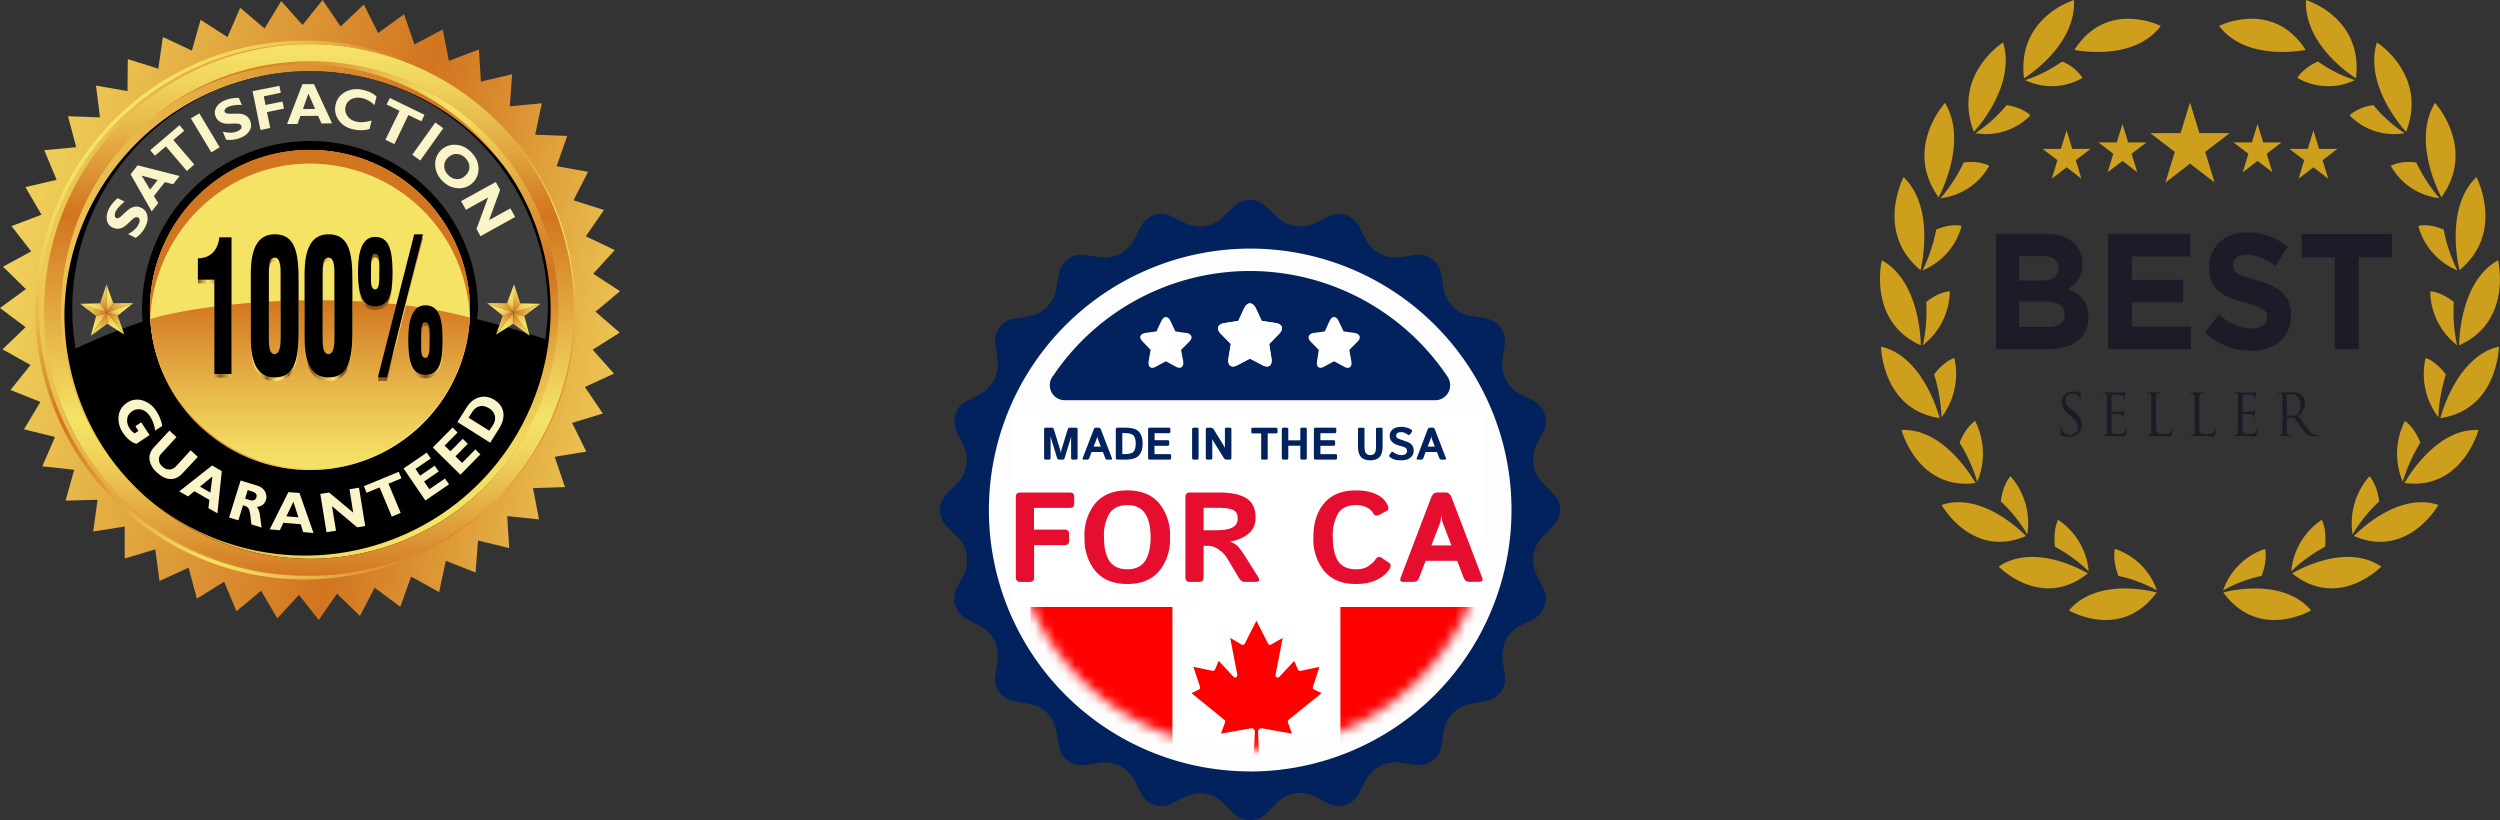
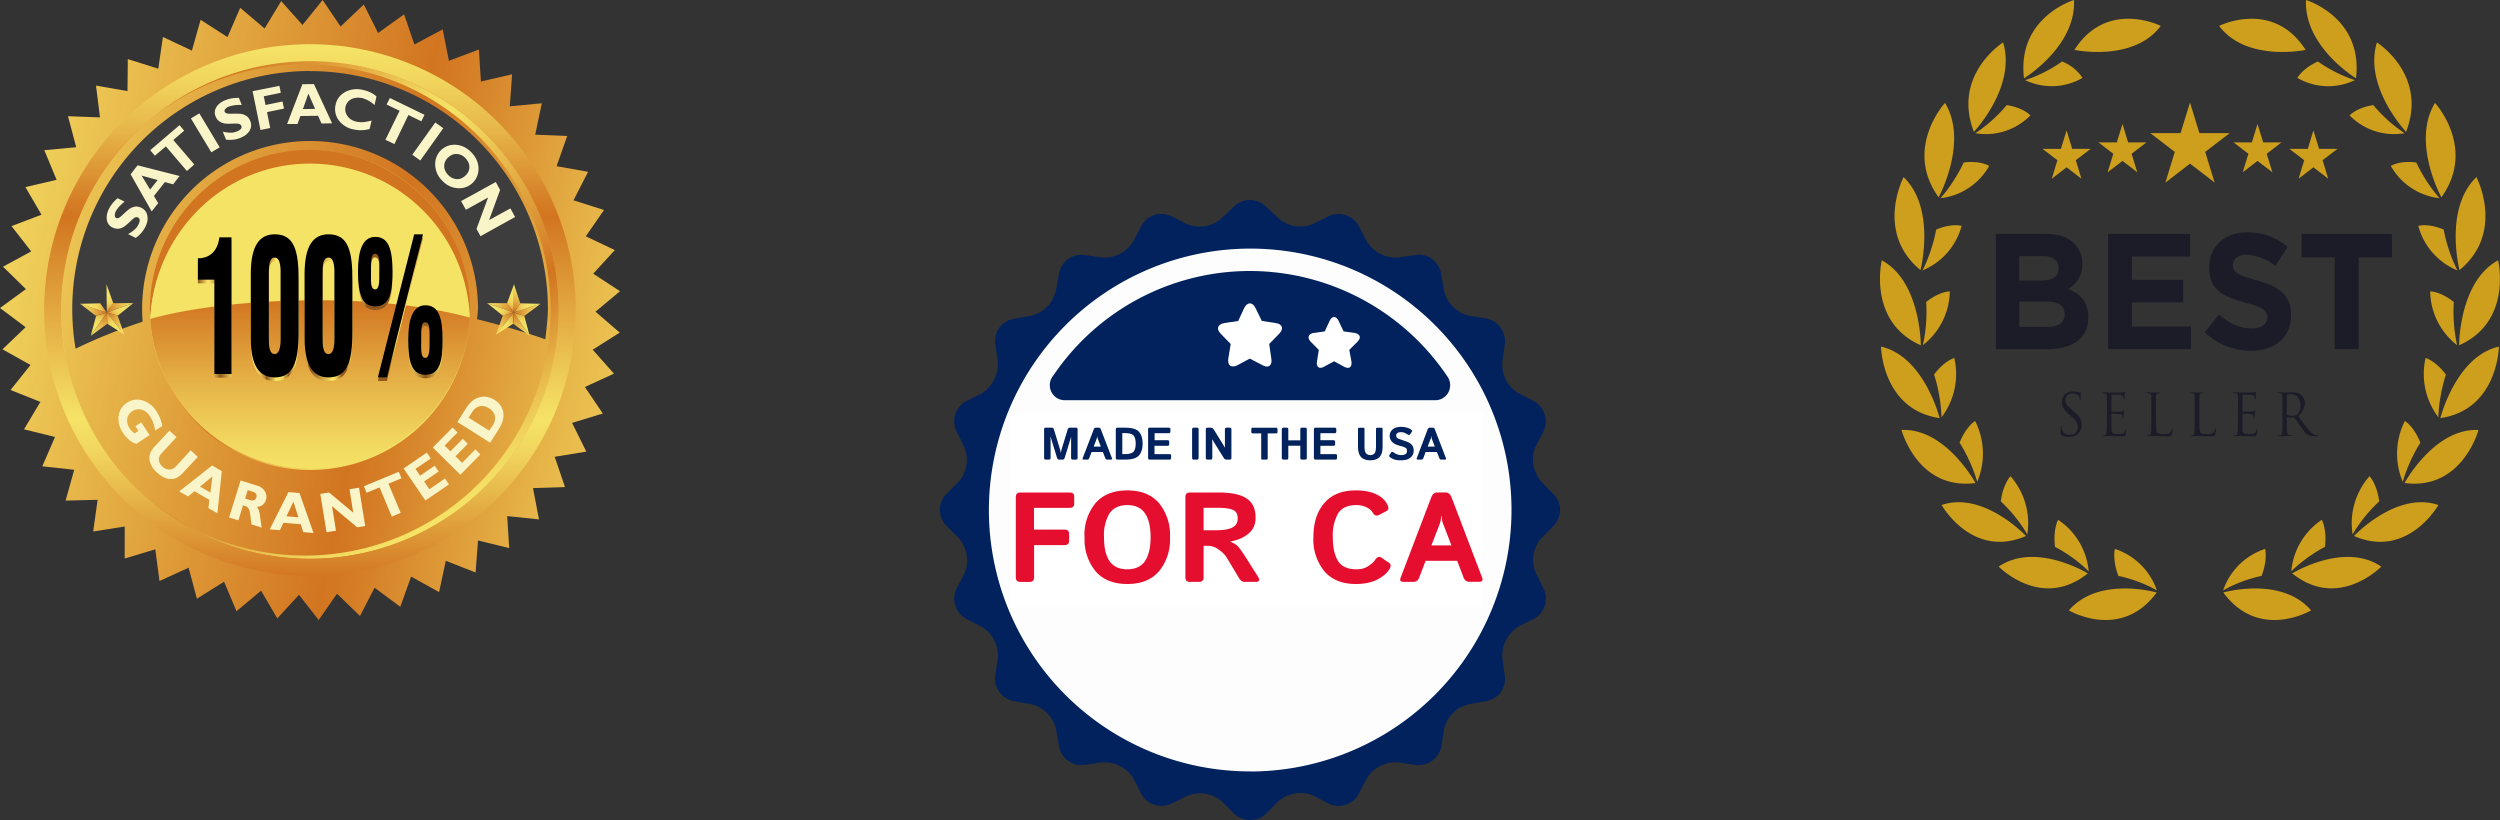
<svg xmlns="http://www.w3.org/2000/svg" width="250" height="82" viewBox="0 0 250 82" fill="none">
  <rect x="0" y="0" width="250" height="82" fill="#333333" stroke="none" />
  <g clip-path="url(#a)">
    <path d="M124.68 77.48a26.8 26.8 0 1 0 0-53.6 26.8 26.8 0 0 0 0 53.6Z" fill="#FDFDFD" />
    <mask id="b" style="mask-type:alpha" maskUnits="userSpaceOnUse" x="101" y="27" width="48" height="48">
-       <path d="M125 74.9a23.9 23.9 0 1 0 0-47.8 23.9 23.9 0 0 0 0 47.8Z" fill="#FDFDFD" />
-     </mask>
+       </mask>
    <g clip-path="url(#c)" mask="url(#b)">
      <path d="M102.4 60.69H148.88v20.66h-46.5V60.7Z" fill="red" />
      <path d="M117.25 58.75h16.79v20.67h-16.8V58.75Zm8.7 17.45-.15-3.03c0-.05 0-.1.03-.14a.34.34 0 0 1 .36-.2l3 .53-.4-1.12a.22.22 0 0 1 0-.14.22.22 0 0 1 .07-.12l3.3-2.67-.75-.35a.23.23 0 0 1-.12-.27l.65-2-1.9.4a.23.23 0 0 1-.25-.14l-.37-.86-1.48 1.59a.23.23 0 0 1-.37-.06.23.23 0 0 1-.02-.14l.72-3.69-1.15.66a.23.23 0 0 1-.18.03.23.23 0 0 1-.14-.12l-1.16-2.29-1.16 2.29a.23.23 0 0 1-.32.1l-1.14-.67.71 3.69a.23.23 0 0 1-.26.27.22.22 0 0 1-.12-.07l-1.48-1.6-.37.87a.23.23 0 0 1-.26.13l-1.9-.4.66 2a.23.23 0 0 1-.12.28l-.74.35 3.29 2.67a.23.23 0 0 1 .07.26l-.4 1.12 3-.53a.33.33 0 0 1 .39.34l-.16 3.03h.63Z" fill="#fff" />
    </g>
    <path d="M155.33 52.59c.9-.9.9-2.33 0-3.19l-1.16-1.2a3.37 3.37 0 0 1-.6-3.57l.78-1.49c.53-1.1.09-2.47-.98-3.04l-1.5-.77a3.37 3.37 0 0 1-1.63-3.25l.24-1.64a2.32 2.32 0 0 0-1.88-2.6l-1.64-.26a3.32 3.32 0 0 1-2.56-2.56l-.3-1.64a2.23 2.23 0 0 0-2.56-1.88l-1.63.24a3.38 3.38 0 0 1-3.25-1.64l-.78-1.49a2.3 2.3 0 0 0-3.03-.98l-1.5.74a3.3 3.3 0 0 1-3.56-.6l-1.2-1.13a2.3 2.3 0 0 0-3.18 0l-1.2 1.14a3.3 3.3 0 0 1-3.57.6l-1.48-.75a2.29 2.29 0 0 0-3.04.98l-.78 1.5a3.36 3.36 0 0 1-3.24 1.63l-1.64-.24a2.27 2.27 0 0 0-2.56 1.88l-.3 1.64a3.28 3.28 0 0 1-2.56 2.56l-1.64.3a2.25 2.25 0 0 0-1.87 2.56l.24 1.64a3.46 3.46 0 0 1-1.64 3.28l-1.5.74a2.3 2.3 0 0 0-.97 3.04l.74 1.5a3.3 3.3 0 0 1-.57 3.57l-1.19 1.19a2.3 2.3 0 0 0 0 3.19l1.2 1.2c.86.88 1.13 2.46.59 3.57l-.77 1.49a2.3 2.3 0 0 0 .98 3.04l1.49.77a3.34 3.34 0 0 1 1.64 3.25l-.24 1.64a2.27 2.27 0 0 0 1.87 2.56l1.64.3a3.28 3.28 0 0 1 2.56 2.56l.3 1.64a2.27 2.27 0 0 0 2.56 1.88l1.64-.24a3.4 3.4 0 0 1 3.27 1.64l.75 1.49a2.3 2.3 0 0 0 3.03.98l1.5-.74a3.3 3.3 0 0 1 3.57.56l1.19 1.2c.9.83 2.32.83 3.19 0l1.19-1.2a3.3 3.3 0 0 1 3.57-.6l1.49.78c1.1.54 2.47.1 3.03-.98l.78-1.5a3.33 3.33 0 0 1 3.25-1.63l1.63.24c1.2.18 2.39-.66 2.6-1.88l.26-1.64a3.28 3.28 0 0 1 2.56-2.56l1.64-.3a2.25 2.25 0 0 0 1.88-2.56l-.24-1.64a3.46 3.46 0 0 1 1.64-3.28l1.49-.74a2.3 2.3 0 0 0 .98-3.04l-.75-1.5a3.3 3.3 0 0 1 .57-3.57l1.19-1.2h-.03Zm-30.31 24.55A26.12 26.12 0 0 1 98.89 51a26.16 26.16 0 0 1 26.13-26.14 26.12 26.12 0 0 1 26.13 26.14 26.16 26.16 0 0 1-26.13 26.15Z" fill="#01225D" />
    <path d="M106.52 40.02h37.11a1.5 1.5 0 0 0 1.38-1.64 1.51 1.51 0 0 0-.27-.73 23.83 23.83 0 0 0-19.66-10.55 23.72 23.72 0 0 0-19.73 10.43 1.51 1.51 0 0 0 .34 2.27c.25.15.54.23.83.22Z" fill="#01225D" />
    <path fill="#fff" d="M101.1 41.31h47.15v19.38H101.1z" />
    <path d="M102.02 58.19c-.29 0-.44-.16-.44-.47v-8c0-.31.15-.47.44-.47h4.93c.31 0 .47.13.47.4v.74c0 .27-.16.4-.47.4h-3.55v2.17h3.04c.31 0 .47.14.47.41v.73c0 .28-.16.41-.47.41h-3.03v3.21c0 .31-.15.47-.44.47h-.95Zm6.43-4.47a5 5 0 0 1 1.11-3.42c.74-.84 1.8-1.26 3.17-1.26 1.37 0 2.43.42 3.16 1.26a5 5 0 0 1 1.11 3.42 5 5 0 0 1-1.1 3.41c-.74.85-1.8 1.27-3.17 1.27-1.37 0-2.43-.42-3.17-1.27a5 5 0 0 1-1.1-3.41Zm1.95 0c0 1.04.18 1.83.55 2.39.38.54.97.82 1.78.82.8 0 1.4-.28 1.77-.82.37-.56.56-1.35.56-2.4 0-1.03-.19-1.82-.56-2.37-.37-.55-.96-.83-1.77-.83s-1.4.28-1.78.83a4.25 4.25 0 0 0-.55 2.38Zm8.57 4.47c-.29 0-.43-.16-.43-.47v-8c0-.31.14-.47.43-.47h2.89c1.28 0 2.22.2 2.81.6.6.4.89 1.04.89 1.93 0 .66-.24 1.2-.72 1.59-.48.4-1.09.66-1.82.78v.02c.4.15.7.35.9.62.2.27.37.5.5.7l1.37 2.16c.23.36.15.54-.23.54h-1.09c-.23 0-.41-.13-.56-.37l-1.26-2.1a2.81 2.81 0 0 0-.75-.74 1.8 1.8 0 0 0-1.08-.4h-.46v3.14c0 .31-.15.47-.44.47h-.95Zm1.39-5.16h1.11c.84 0 1.42-.09 1.77-.28.36-.19.53-.49.53-.9 0-.45-.17-.74-.5-.87-.34-.14-.84-.2-1.5-.2h-1.41v2.25Zm10.98.69c0-1.43.36-2.57 1.1-3.42.72-.84 1.77-1.26 3.14-1.26.79 0 1.46.12 2 .37.55.24.94.6 1.16 1.06.15.3.13.52-.07.62l-.75.4c-.26.14-.48.07-.65-.23-.1-.2-.3-.37-.6-.52-.3-.15-.63-.23-1.03-.23-.87 0-1.48.28-1.83.83a4.46 4.46 0 0 0-.53 2.38c0 1.04.18 1.83.53 2.39.35.54.96.82 1.83.82.47 0 .87-.1 1.19-.32.32-.21.54-.41.67-.6.2-.32.42-.4.65-.24l.74.5c.2.13.23.34.07.62-.25.42-.66.77-1.24 1.07-.59.3-1.3.44-2.14.44-1.35 0-2.4-.42-3.14-1.27a5.02 5.02 0 0 1-1.1-3.41Zm9.02 4.47c-.3 0-.4-.14-.3-.41l3.06-8.03c.13-.33.32-.5.59-.5h.87c.26 0 .45.17.58.5l3.06 8.03c.1.27 0 .4-.3.4h-.99c-.27 0-.46-.14-.57-.42l-.64-1.68h-3.16l-.64 1.68c-.1.28-.3.43-.57.43h-1Zm2.78-3.65h2l-.76-1.99c-.1-.23-.15-.4-.17-.5l-.06-.48h-.02l-.06.48c-.02.1-.07.27-.16.5l-.77 1.99Z" fill="#E50E2E" />
    <path d="M104.56 45.96c-.1 0-.15-.06-.15-.17v-2.86c0-.1.05-.16.15-.16h.65c.08 0 .15.06.18.17l.6 1.96a1.94 1.94 0 0 1 .09.4h.01a2.54 2.54 0 0 1 .08-.4l.6-1.96c.04-.11.1-.17.2-.17h.64c.1 0 .15.05.15.16v2.86c0 .11-.05.17-.15.17h-.34c-.1 0-.16-.06-.16-.17v-1.84l.01-.26h-.01l-.64 2.09c-.04.12-.1.18-.2.18h-.37c-.1 0-.16-.06-.2-.18l-.64-2.1h-.02l.02.27v1.84c0 .11-.06.17-.16.17h-.34Zm3.81 0c-.1 0-.14-.05-.1-.15l1.1-2.86c.04-.12.1-.18.2-.18h.31c.1 0 .17.06.21.18l1.1 2.86c.03.1 0 .15-.11.15h-.36c-.1 0-.16-.05-.2-.16l-.23-.6h-1.13l-.23.6c-.04.1-.1.16-.2.16h-.36Zm1-1.3h.71l-.27-.71a1.14 1.14 0 0 1-.06-.18l-.02-.17-.03.17-.06.18-.27.7Zm2.36 1.3c-.1 0-.15-.06-.15-.17v-2.86c0-.1.05-.16.15-.16h.78c.68 0 1.14.13 1.39.41.24.28.36.67.36 1.18 0 .5-.12.9-.36 1.18-.25.28-.7.42-1.39.42h-.78Zm.5-.55h.24c.46 0 .76-.09.9-.26.13-.17.2-.44.2-.8 0-.35-.07-.61-.2-.78-.14-.17-.44-.26-.9-.26h-.24v2.1Zm2.73.55c-.1 0-.15-.06-.15-.17v-2.86c0-.1.05-.16.15-.16h1.91c.11 0 .17.04.17.14v.26c0 .1-.06.15-.17.15h-1.41v.7h1.3c.1 0 .16.05.16.15v.26c0 .1-.06.15-.17.15h-1.3v.83h1.5c.1 0 .16.04.16.14v.26c0 .1-.06.15-.17.15h-1.98Zm4.4 0c-.1 0-.15-.06-.15-.17v-2.86c0-.1.06-.16.16-.16h.34c.1 0 .15.05.15.16v2.86c0 .11-.05.17-.15.17h-.34Zm1.37 0c-.1 0-.15-.06-.15-.17v-2.86c0-.1.05-.16.15-.16h.33c.13 0 .22.05.3.15l1.13 1.83h.01l-.01-.27v-1.55c0-.1.05-.16.16-.16h.33c.1 0 .16.05.16.16v2.86c0 .11-.05.17-.16.17h-.3a.32.32 0 0 1-.3-.16l-1.15-1.85h-.02l.02.26v1.58c0 .11-.06.17-.16.17h-.34Zm4.57-2.62c-.11 0-.17-.05-.17-.15v-.28c0-.1.06-.14.17-.14h2.29c.1 0 .16.04.16.14v.28c0 .1-.05.15-.16.15h-.82v2.5c0 .08-.04.12-.11.12h-.43c-.08 0-.11-.04-.11-.12v-2.5h-.82Zm3.04 2.62c-.1 0-.16-.06-.16-.17v-2.86c0-.1.06-.16.16-.16h.34c.1 0 .15.05.15.16v1.1h1.2v-1.1c0-.1.05-.16.16-.16h.34c.1 0 .15.05.15.16v2.86c0 .11-.05.17-.15.17h-.34c-.1 0-.16-.06-.16-.17v-1.22h-1.2v1.22c0 .11-.05.17-.15.17h-.34Zm3.21 0c-.1 0-.16-.06-.16-.17v-2.86c0-.1.06-.16.16-.16h1.91c.11 0 .17.04.17.14v.26c0 .1-.06.15-.17.15h-1.42v.7h1.3c.11 0 .17.05.17.15v.26c0 .1-.06.15-.17.15h-1.3v.83h1.5c.1 0 .16.04.16.14v.26c0 .1-.06.15-.17.15h-1.98Zm4.25-1.33v-1.74c0-.08.05-.12.16-.12h.34c.1 0 .15.04.15.12v1.72c0 .4.06.65.18.75a.6.6 0 0 0 .8 0c.11-.1.17-.35.17-.75v-1.72c0-.08.06-.12.16-.12h.34c.1 0 .16.04.16.12v1.74c0 .52-.11.88-.33 1.1-.22.2-.52.3-.9.3s-.68-.1-.9-.3c-.22-.22-.33-.58-.33-1.1Zm3.2 1.09c-.09-.07-.1-.14-.06-.21l.17-.26c.06-.08.14-.09.25-.01.08.06.19.12.32.18.14.06.28.09.43.09.1 0 .2-.01.3-.04.1-.02.17-.07.22-.13a.4.4 0 0 0 .07-.25.44.44 0 0 0-.03-.17.28.28 0 0 0-.1-.13l-.16-.08c-.1-.04-.22-.08-.36-.11a4.31 4.31 0 0 1-.42-.14 1.24 1.24 0 0 1-.34-.2.95.95 0 0 1-.23-.28.88.88 0 0 1-.09-.41c0-.21.07-.39.2-.53a.9.9 0 0 1 .46-.29 1.96 1.96 0 0 1 1.07.02c.19.05.33.12.42.2.1.08.12.15.07.21l-.18.25c-.06.08-.14.09-.24.02l-.27-.15a.8.8 0 0 0-.36-.08c-.08 0-.17 0-.24.02a.38.38 0 0 0-.2.1.29.29 0 0 0-.08.21c0 .08.02.15.06.2.04.05.1.09.14.11a92.68 92.68 0 0 0 .93.33c.15.07.27.13.34.2.08.07.15.16.2.27a1 1 0 0 1 .08.42c0 .23-.08.43-.23.59-.15.15-.32.25-.5.3-.19.04-.37.06-.54.06-.26 0-.47-.02-.63-.07a1.46 1.46 0 0 1-.47-.24Zm2.78.24c-.1 0-.14-.05-.1-.15l1.08-2.86c.05-.12.12-.18.21-.18h.32c.09 0 .16.06.2.18l1.1 2.86c.03.1 0 .15-.1.15h-.36c-.1 0-.17-.05-.2-.16l-.24-.6h-1.13l-.22.6c-.04.1-.11.16-.2.16h-.36Zm1-1.3h.7l-.27-.71a1.4 1.4 0 0 1-.06-.18c0-.04 0-.1-.02-.17l-.03.17c0 .03-.02.1-.06.18l-.27.7Z" fill="#01225D" />
-     <path d="m127.58 32.3-1.4-.2-.6-1.3c-.33-.62-.84-.62-1.14 0l-.6 1.29-1.4.22c-.66.09-.83.55-.42 1.01l1.08 1.08-.24 1.45c-.12.65.24.99.8.71l1.35-.7 1.32.7c.6.25.92-.06.83-.7l-.24-1.46 1.05-1.08c.42-.46.27-.92-.39-1.01Zm-8.96 1-1.08-.16-.5-1.05c-.24-.52-.66-.52-.9 0l-.5 1.05-1.11.15c-.54.1-.66.47-.3.83l.83.87-.2 1.14c-.07.55.2.8.65.58l1.08-.58 1.07.58c.45.22.75-.06.66-.58l-.21-1.14.87-.87c.33-.36.18-.73-.33-.83h-.03Z" fill="#fff" />
    <path d="m122.44 32.3 1.38-.2.6-1.3c.32-.62.83-.62 1.13 0l.63 1.29 1.4.22c.66.09.8.55.39 1.01l-1.05 1.08.21 1.45c.12.65-.24.99-.8.71l-1.35-.7-1.31.7c-.6.25-.93-.06-.84-.7l.24-1.46-1.05-1.08c-.41-.46-.23-.92.42-1.01Zm8.9 1 1.14-.16.48-1.05c.24-.52.66-.52.9 0l.5 1.05 1.1.15c.55.1.67.47.34.83l-.87.87.21 1.14c.09.55-.2.8-.66.58l-1.07-.58-1.08.58c-.45.22-.72-.06-.63-.58l.18-1.14-.86-.87c-.3-.36-.18-.73.33-.83Z" fill="#fff" />
  </g>
  <path d="M222.33 59.25s5.81-1.67 8.78 1.79c0 0-5.2 3.08-8.78-1.79ZM226.16 57.59c.63-1.66.35-2.7.35-2.7a6.63 6.63 0 0 0-4.2 4.15 13.6 13.6 0 0 1 3.85-1.45ZM229.22 57.34s5.2-3.2 8.91-.68c0 0-4.27 4.4-8.91.68ZM232.5 54.68c.2-1.78-.32-2.7-.32-2.7a6.92 6.92 0 0 0-3.05 5.15c.77-.77 2.02-1.74 3.37-2.45ZM235.4 53.6s4.24-4.52 8.44-3.1c0 0-3.06 5.43-8.45 3.1ZM237.92 50.14c-.23-1.77-.97-2.52-.97-2.52a7.12 7.12 0 0 0-1.69 5.82 14.7 14.7 0 0 1 2.66-3.3ZM240.45 48.3s3-5.52 7.4-5.3c0 0-1.63 6.07-7.4 5.3ZM242.04 44.27c-.66-1.65-1.55-2.17-1.55-2.17a7.2 7.2 0 0 0-.21 6.08c.3-1.08.92-2.6 1.76-3.91ZM244.04 41.8s1.54-6.16 5.85-7.14c0 0-.09 6.3-5.85 7.15ZM244.59 37.46c-1.04-1.4-2.03-1.66-2.03-1.66a7.14 7.14 0 0 0 1.28 5.93c.02-1.13.26-2.76.75-4.27ZM245.91 34.54s-.02-6.38 3.9-8.51c0 0 1.47 6.12-3.9 8.5ZM245.38 30.2c-1.35-1.08-2.36-1.06-2.36-1.06a6.93 6.93 0 0 0 2.69 5.38 15.68 15.68 0 0 1-.33-4.33ZM245.95 27.01s-1.58-6.15 1.69-9.3c0 0 2.9 5.52-1.69 9.3ZM244.37 22.96c-1.56-.67-2.54-.37-2.54-.37a6.66 6.66 0 0 0 3.91 4.45 15.55 15.55 0 0 1-1.37-4.08ZM244.14 19.73s-3.03-5.51-.64-9.44c0 0 4.16 4.53.64 9.44ZM241.63 16.25c-1.68-.22-2.55.34-2.55.34a6.42 6.42 0 0 0 4.87 3.23 15.62 15.62 0 0 1-2.32-3.57ZM240.61 13.18s-4.27-4.5-2.92-8.94c0 0 5.12 3.24 2.92 8.94ZM237.34 10.51c-1.68.25-2.38 1.03-2.38 1.03a6.22 6.22 0 0 0 5.5 1.78 14.59 14.59 0 0 1-3.12-2.8ZM235.6 7.83s-5.22-3.17-5-7.83c0 0 5.73 1.72 5 7.83ZM231.79 6.15c-1.56.7-2.05 1.64-2.05 1.64a6.14 6.14 0 0 0 5.75.22 13.89 13.89 0 0 1-3.7-1.86ZM230.56 4.99s-5.9 1.25-8.65-2.4c0 0 5.39-2.7 8.65 2.4ZM215.66 59.25s-5.8-1.67-8.77 1.79c0 0 5.2 3.08 8.78-1.79ZM211.84 57.59c-.63-1.66-.35-2.7-.35-2.7a6.63 6.63 0 0 1 4.2 4.15 13.62 13.62 0 0 0-3.85-1.45ZM208.78 57.34s-5.2-3.2-8.91-.68c0 0 4.27 4.4 8.91.68ZM205.5 54.68c-.21-1.78.31-2.7.31-2.7a6.92 6.92 0 0 1 3.06 5.15 14.56 14.56 0 0 0-3.38-2.45ZM202.6 53.6s-4.24-4.52-8.44-3.1c0 0 3.05 5.43 8.44 3.1ZM200.08 50.14c.23-1.77.97-2.52.97-2.52a7.12 7.12 0 0 1 1.68 5.82 14.7 14.7 0 0 0-2.65-3.3ZM197.55 48.3s-3-5.52-7.4-5.3c0 0 1.62 6.07 7.4 5.3ZM195.96 44.27c.66-1.65 1.55-2.17 1.55-2.17a7.2 7.2 0 0 1 .21 6.08c-.3-1.08-.93-2.6-1.76-3.91ZM193.96 41.8s-1.54-6.16-5.86-7.14c0 0 .1 6.3 5.86 7.15ZM193.4 37.46c1.05-1.4 2.03-1.66 2.03-1.66a7.14 7.14 0 0 1-1.28 5.93 15.77 15.77 0 0 0-.74-4.27ZM192.08 34.54s.02-6.38-3.9-8.51c0 0-1.46 6.12 3.9 8.5ZM192.62 30.2c1.35-1.08 2.36-1.06 2.36-1.06a6.94 6.94 0 0 1-2.7 5.38c.27-1.1.44-2.73.34-4.33ZM192.05 27.01s1.58-6.15-1.69-9.3c0 0-2.9 5.52 1.69 9.3ZM193.62 22.96c1.57-.67 2.54-.37 2.54-.37a6.66 6.66 0 0 1-3.91 4.45c.51-.98 1.08-2.52 1.37-4.08ZM193.86 19.73s3.02-5.51.64-9.44c0 0-4.16 4.53-.64 9.44ZM196.37 16.25c1.67-.22 2.55.34 2.55.34a6.42 6.42 0 0 1-4.87 3.23c.73-.82 1.65-2.14 2.32-3.57ZM197.39 13.18s4.27-4.5 2.92-8.94c0 0-5.12 3.24-2.92 8.94ZM200.66 10.51c1.68.25 2.38 1.03 2.38 1.03a6.22 6.22 0 0 1-5.5 1.78 14.6 14.6 0 0 0 3.12-2.8ZM202.4 7.83s5.22-3.17 5-7.83c0 0-5.73 1.72-5 7.83ZM206.2 6.15a4.29 4.29 0 0 1 2.05 1.64 6.14 6.14 0 0 1-5.74.22c1.02-.31 2.45-.97 3.7-1.86ZM207.44 4.99s5.9 1.25 8.64-2.4c0 0-5.38-2.7-8.64 2.4Z" fill="#CE9F1C" />
  <path d="M199.59 23.39h5.05c1.24 0 2.22.36 2.84 1.02.5.53.75 1.17.75 1.96v.03a2.7 2.7 0 0 1-1.43 2.49c1.25.51 2.03 1.28 2.03 2.83v.03c0 2.1-1.62 3.17-4.07 3.17h-5.17V23.39Zm4.54 4.66c1.06 0 1.73-.36 1.73-1.22v-.03c0-.76-.56-1.19-1.57-1.19h-2.37v2.44h2.21Zm.64 4.64c1.05 0 1.69-.4 1.69-1.25v-.03c0-.77-.55-1.25-1.77-1.25h-2.77v2.53h2.85ZM210.81 23.39h8.21v2.26h-5.83v2.33h5.13v2.26h-5.13v2.41h5.91v2.26h-8.29V23.39ZM220.48 33.23l1.42-1.79c.98.86 2 1.4 3.25 1.4.98 0 1.57-.41 1.57-1.09v-.03c0-.64-.37-.97-2.2-1.46-2.19-.6-3.6-1.24-3.6-3.52v-.04c0-2.08 1.58-3.47 3.8-3.47 1.6 0 2.94.53 4.05 1.46l-1.24 1.91a4.94 4.94 0 0 0-2.83-1.13c-.92 0-1.4.44-1.4 1v.03c0 .76.47 1 2.35 1.52 2.2.61 3.45 1.45 3.45 3.45v.04c0 2.28-1.65 3.57-4 3.57a6.7 6.7 0 0 1-4.62-1.85ZM233.48 25.73h-3.31V23.4h9.02v2.33h-3.32v9.18h-2.4v-9.18h.01ZM206.13 43.53c-.07-.04-.08-.06-.08-.22 0-.3.02-.52.03-.61 0-.07.01-.1.04-.1s.04.02.04.07 0 .13.02.21c.08.43.44.6.8.6.53 0 .8-.4.8-.77 0-.4-.16-.64-.63-1.05l-.25-.21c-.58-.5-.71-.86-.71-1.26 0-.62.44-1.04 1.13-1.04.21 0 .37.02.51.06l.2.03c.04 0 .05 0 .05.04 0 .03-.02.22-.02.62 0 .09-.01.13-.04.13s-.04-.03-.04-.08c0-.07-.04-.22-.07-.29-.03-.06-.18-.3-.69-.3-.37 0-.67.24-.67.67 0 .33.14.54.67.97l.15.13c.65.54.8.9.8 1.36 0 .24-.08.68-.46.96-.24.17-.53.24-.83.24-.27 0-.52-.04-.75-.16ZM210.7 40.9l-.01-1.24c-.01-.2-.06-.3-.23-.33a1.06 1.06 0 0 0-.2-.02c-.01 0-.04 0-.04-.03s.03-.05.09-.05h.39l.22.02h1.26l.23-.03c.03-.01.05-.03.08-.03.01 0 .02.02.02.05l-.05.27-.02.38c0 .03-.02.07-.04.07-.03 0-.05-.03-.05-.08 0-.04 0-.14-.03-.2-.03-.1-.1-.17-.39-.2-.09-.02-.69-.02-.75-.02-.02 0-.03.01-.03.06v1.6c0 .04 0 .05.03.05h.88c.13-.02.2-.03.25-.09.04-.05.06-.07.08-.07.02 0 .03 0 .03.04l-.05.33-.02.37c0 .05 0 .1-.03.1s-.04-.01-.04-.05c0-.05 0-.1-.03-.18-.02-.08-.07-.18-.28-.2-.15-.03-.69-.04-.79-.04-.02 0-.03.02-.03.04v1.5c.01.4.1.48.64.48.14 0 .38 0 .52-.07.14-.06.21-.18.25-.41 0-.07.02-.09.05-.09.03 0 .03.05.03.09l-.07.56c-.04.15-.09.15-.3.15l-.92-.02a9.98 9.98 0 0 0-.43-.01h-.22l-.32.01c-.06 0-.08 0-.08-.05 0-.01 0-.03.04-.03a.8.8 0 0 0 .17-.02c.1-.02.13-.15.15-.32.03-.24.03-.7.03-1.26v-1.02h.01ZM215.6 41.94c0 .85.02 1.22.12 1.33.08.09.23.13.65.13.3 0 .53 0 .67-.17.07-.1.12-.24.14-.35 0-.04.01-.07.05-.07.03 0 .03.02.03.09 0 .06-.04.4-.08.57-.04.14-.06.16-.35.16l-.9-.02-.56-.01h-.23l-.31.01c-.06 0-.09 0-.09-.05 0-.01.01-.03.05-.03a.8.8 0 0 0 .16-.02c.11-.02.14-.15.16-.32.02-.24.02-.7.02-1.26v-2.27c-.01-.2-.06-.29-.24-.33a1.07 1.07 0 0 0-.19-.01c-.02 0-.04-.01-.04-.03 0-.04.02-.05.08-.05l.62.01.6-.01c.05 0 .08 0 .08.05 0 .02-.02.03-.05.03l-.18.01c-.16.03-.2.13-.21.33l-.01 1.25v1.03ZM219.93 41.94c0 .85.02 1.22.12 1.33.1.09.23.13.66.13.3 0 .53 0 .66-.17.08-.1.13-.24.15-.35 0-.04.01-.07.05-.07.02 0 .03.02.03.09 0 .06-.04.4-.08.57-.04.14-.06.16-.35.16l-.9-.02-.57-.01h-.22l-.31.01c-.06 0-.09 0-.09-.05 0-.01.01-.03.05-.03a.8.8 0 0 0 .16-.02c.11-.02.14-.15.16-.32.02-.24.02-.7.02-1.26v-2.27c-.02-.2-.06-.29-.24-.33a1.07 1.07 0 0 0-.19-.01c-.02 0-.05-.01-.05-.03 0-.04.03-.05.1-.05l.6.01.6-.01c.06 0 .09 0 .09.05 0 .02-.03.03-.05.03l-.18.01c-.16.03-.2.13-.21.33l-.01 1.25v1.03ZM223.8 40.9v-1.24c-.02-.2-.06-.3-.24-.33a1.07 1.07 0 0 0-.19-.02c-.02 0-.04 0-.04-.03s.02-.05.08-.05h.4l.22.02h1.25l.24-.03.07-.03c.02 0 .03.02.03.05l-.05.27-.03.38c0 .03-.01.07-.03.07-.03 0-.05-.03-.05-.08 0-.04 0-.14-.03-.2-.04-.1-.09-.17-.39-.2-.09-.02-.68-.02-.75-.02-.02 0-.03.01-.03.06v1.6c0 .04 0 .05.03.05h.88c.13-.02.2-.03.25-.09.04-.05.06-.07.08-.07.02 0 .03 0 .03.04l-.05.33-.02.37c0 .05 0 .1-.04.1-.02 0-.04-.01-.04-.05 0-.05 0-.1-.02-.18-.02-.08-.07-.18-.29-.2-.14-.03-.68-.04-.78-.04-.03 0-.04.02-.04.04v1.5c.01.4.1.48.64.48.14 0 .38 0 .52-.07.14-.06.21-.18.25-.41 0-.07.02-.09.05-.09.03 0 .03.05.03.09l-.07.56c-.04.15-.08.15-.3.15l-.92-.02a10 10 0 0 0-.43-.01h-.22l-.32.01c-.06 0-.08 0-.08-.05 0-.01 0-.03.04-.03a.8.8 0 0 0 .17-.02c.1-.02.13-.15.15-.32.03-.24.03-.7.03-1.26v-1.02h.02ZM228.24 40.9v-1.24c-.02-.2-.06-.3-.24-.33a1.06 1.06 0 0 0-.2-.02c-.01 0-.04 0-.04-.03s.03-.05.09-.05l.62.02.64-.02c.35 0 .72.03 1 .25.14.1.38.4.38.8 0 .42-.17.85-.66 1.33.44.61.82 1.12 1.13 1.48.3.33.53.4.67.42.1.02.18.02.22.02.02 0 .05.01.05.03 0 .03-.03.05-.14.05h-.38c-.3 0-.44-.03-.59-.11-.23-.14-.42-.42-.73-.85l-.6-.86a.09.09 0 0 0-.07-.03l-.67-.01c-.03 0-.04.01-.04.04v.14c0 .56 0 1.02.03 1.26.01.17.05.3.2.32l.25.02c.03 0 .05.02.05.03 0 .03-.03.05-.09.05l-.67-.01-.51.01c-.07 0-.1 0-.1-.05 0-.01.02-.03.05-.03l.17-.02c.11-.02.13-.15.16-.32.02-.24.02-.7.02-1.26v-1.02Zm.44.51c0 .03.01.05.03.07.09.05.34.1.58.1.13 0 .29-.02.41-.12.2-.14.34-.45.34-.89 0-.72-.36-1.16-.95-1.16-.16 0-.3.02-.37.04a.07.07 0 0 0-.04.07v1.9Z" fill="#1C1C28" />
  <path d="m219 10.25.94 3.06h3.03l-2.45 1.88.94 3.06-2.46-1.89-2.46 1.9.94-3.07-2.45-1.88h3.03l.94-3.06ZM212.25 12.4l.56 1.84h1.83l-1.48 1.14.57 1.85-1.48-1.14-1.49 1.14.57-1.85-1.48-1.14h1.83l.57-1.84ZM206.66 13.04l.56 1.85h1.84l-1.48 1.13.56 1.85-1.48-1.14-1.48 1.14.56-1.85-1.48-1.13h1.83l.57-1.85ZM225.75 12.4l-.56 1.84h-1.83l1.48 1.14-.57 1.85 1.48-1.14 1.49 1.14-.57-1.85 1.48-1.14h-1.83l-.57-1.84ZM231.34 13.04l-.56 1.85h-1.84l1.48 1.13-.56 1.85 1.48-1.14 1.48 1.14-.56-1.85 1.48-1.13h-1.83l-.57-1.85Z" fill="#CE9F1C" />
  <path d="m61.4 37.36-2.91 1.34 1.79 2.65-3.07.94 1.42 2.87-3.16.52 1.03 3.03-3.2.1.6 3.13-3.18-.33.2 3.2-3.12-.76-.24 3.2-2.98-1.17-.67 3.13-2.8-1.55-1.08 3.02-2.57-1.91L36 61.6l-2.3-2.23L31.87 62l-1.97-2.52-2.17 2.36-1.62-2.77-2.46 2.05-1.24-2.95-2.72 1.7-.83-3.1-2.91 1.33-.42-3.17-3.06.92v-3.2l-3.15.5.44-3.17-3.2.08.86-3.08-3.19-.35L5.5 43.7l-3.1-.77 1.64-2.74L1.05 39l2-2.5-2.8-1.57 2.31-2.21L0 30.8l2.59-1.89L.3 26.67l2.82-1.53-1.97-2.53 3-1.14-1.61-2.76 3.12-.73-1.23-2.96 3.19-.3-.82-3.1 3.2.12-.4-3.18 3.15.55.03-3.2 3.05.96.46-3.17 2.9 1.36.87-3.08 2.69 1.73L24.02.78l2.44 2.07L28.12.11l2.13 2.39L32.26 0l1.8 2.65 2.32-2.2 1.43 2.85 2.6-1.87 1.03 3.02 2.83-1.51.62 3.14 3-1.13.2 3.2 3.12-.72-.23 3.2 3.2-.3-.66 3.14 3.2.13-1.06 3.02 3.15.56-1.46 2.85 3.05.97-1.82 2.63 2.9 1.38-2.16 2.36L62 29.12l-2.45 2.05 2.42 2.09-2.7 1.71 2.13 2.4Z" fill="url(#d)" />
-   <path d="M55.56 31a24.56 24.56 0 1 1-49.11 0 24.56 24.56 0 0 1 49.1 0ZM31 15a16 16 0 1 0 0 32 16 16 0 0 0 0-32Z" fill="#000" />
  <path d="M31 6.12a24.88 24.88 0 1 0 0 49.76 24.88 24.88 0 0 0 0-49.76Zm0 49.43a24.56 24.56 0 1 1 0-49.11 24.56 24.56 0 0 1 0 49.11Z" fill="url(#e)" />
  <path d="M31 47a16 16 0 1 0 0-32 16 16 0 0 0 0 32Z" fill="url(#f)" />
  <path d="M31 4.42a26.58 26.58 0 1 0-.01 53.16 26.58 26.58 0 0 0 0-53.16Zm0 51.46a24.88 24.88 0 1 1-.01-49.76 24.88 24.88 0 0 1 0 49.76Z" fill="url(#g)" />
-   <path d="M31 4.07a26.94 26.94 0 1 0-.01 53.87 26.94 26.94 0 0 0 0-53.87Zm0 53.5a26.58 26.58 0 1 1-.01-53.15 26.58 26.58 0 0 1 0 53.16Z" fill="url(#h)" />
  <path d="M31 7.1A23.8 23.8 0 0 0 7.56 34.87c2.06-1 4.3-1.91 6.7-2.7A16.8 16.8 0 0 1 31 14.1a16.8 16.8 0 0 1 16.8 16.77c0 .19-.08.87-.09 1.05 2.6.65 4.87 1.32 6.82 2.01.1-.86.26-2.17.26-3.06A23.8 23.8 0 0 0 31 7.11Z" fill="#3D3D3D" />
  <path d="M47 31c0 .25 0 .5-.02.76A16 16 0 0 0 31 16.53 16.11 16.11 0 0 0 15.03 31.9c-.02-.25-.05-.65-.05-.9A16.01 16.01 0 0 1 47 31Z" fill="#D27520" />
  <path d="M46.98 31.76c0 .01-31.95.19-31.95.14.4-8.58 7.3-15.54 15.97-15.54a16 16 0 0 1 15.98 15.4Z" fill="#F5E366" />
  <path d="M46.98 31.76a16.01 16.01 0 0 1-31.96.14c6.65-1.94 21.7-2.94 31.96-.14Z" fill="url(#i)" />
  <path d="m52.43 31.6 1.62-1.22-2.69.87 1.07.34Z" fill="url(#j)" />
  <path d="m54.05 30.38-2.02-.05-.67.92 2.69-.87Z" fill="url(#k)" />
  <path d="m52.03 30.34-.63-1.91-.04 2.82.67-.9Z" fill="url(#l)" />
  <path d="m51.4 28.43-.7 1.9.66.92.04-2.82Z" fill="url(#m)" />
  <path d="m50.72 30.32-2.02-.01 2.66.94-.64-.93Z" fill="url(#n)" />
  <path d="m48.7 30.3 1.58 1.27 1.08-.32-2.66-.94Z" fill="url(#o)" />
  <path d="m50.28 31.55-.67 1.9 1.75-2.2-1.08.3Z" fill="url(#p)" />
  <path d="m49.61 33.46 1.7-1.08.05-1.13-1.75 2.2Z" fill="url(#q)" />
  <path d="m51.32 32.38 1.64 1.19-1.6-2.32-.04 1.13Z" fill="url(#r)" />
  <path d="m52.96 33.57-.53-1.98-1.07-.34 1.6 2.32Z" fill="url(#s)" />
  <path d="M9.61 31.6 8 30.37l2.68.87-1.07.34Z" fill="url(#t)" />
  <path d="m8 30.38 2.02-.05.66.92L8 30.38Z" fill="url(#u)" />
-   <path d="m10.01 30.34.64-1.91.03 2.82-.67-.9Z" fill="url(#v)" />
  <path d="m10.65 28.43.68 1.9-.65.92-.03-2.82Z" fill="url(#w)" />
  <path d="m11.32 30.32 2.02-.01-2.66.94.64-.93Z" fill="url(#x)" />
  <path d="m13.34 30.3-1.57 1.27-1.09-.32 2.66-.94Z" fill="url(#y)" />
  <path d="m11.76 31.55.67 1.9-1.75-2.2 1.08.3Z" fill="url(#z)" />
  <path d="m12.43 33.46-1.7-1.08-.05-1.13 1.75 2.2Z" fill="url(#A)" />
  <path d="m10.73 32.38-1.65 1.2 1.6-2.33.05 1.13Z" fill="url(#B)" />
  <path d="m9.08 33.57.53-1.98 1.07-.34-1.6 2.32Z" fill="url(#C)" />
  <path d="M21.44 28.33h-1.65V26.2c.88.02 1.95-.45 2.15-2.1h1.21v13.67h-1.71v-9.43Zm3.64-.6c0-2.79.86-3.94 2.4-3.94 1.94 0 2.41 1.62 2.38 4.75v5.03c0 3.05-.56 4.53-2.4 4.53-1.5 0-2.38-1.16-2.38-3.86v-6.5Zm2.98 0c0-.2.07-1.61-.58-1.61-.58 0-.6.83-.6 1.62v6.28c0 .82 0 1.75.6 1.75.61-.04.58-1.27.58-1.75v-6.28Zm2.4 0c0-2.79.86-3.94 2.4-3.94 1.94 0 2.41 1.62 2.38 4.75v5.03c0 3.05-.56 4.53-2.4 4.53-1.5 0-2.38-1.16-2.38-3.86v-6.5Zm2.98 0c0-.2.07-1.61-.58-1.61-.58 0-.6.83-.6 1.62v6.28c0 .82 0 1.75.6 1.75.62-.04.58-1.27.58-1.75v-6.28Zm2.36-.22c0-2.03.43-3.46 1.72-3.46 1.28 0 1.73 1.12 1.73 3.46 0 1.96-.23 3.49-1.73 3.49-1.36 0-1.72-1.33-1.72-3.49Zm2.14-.02c0-.57.11-1.75-.42-1.75-.5-.07-.42 1.18-.42 1.75 0 .84-.1 1.81.42 1.81.49 0 .42-1.23.42-1.8Zm.75 10.6h-.9l3.63-14.3h.88l-3.61 14.3Zm5.57-3.74c0 1.96-.22 3.48-1.72 3.48-1.37 0-1.72-1.32-1.72-3.48 0-2.03.43-3.46 1.72-3.46 1.35 0 1.72 1.28 1.72 3.46Zm-2.14-.04c0 .84-.1 1.83.42 1.83.48 0 .42-1.25.42-1.83 0-.57.1-1.73-.42-1.73-.5-.07-.42 1.16-.42 1.73Z" fill="url(#D)" />
  <path d="M21.44 27.97h-1.65v-2.14c.88.02 1.95-.45 2.15-2.1h1.21V37.4h-1.71v-9.43Zm3.64-.6c0-2.79.86-3.94 2.4-3.94 1.94 0 2.41 1.62 2.38 4.75v5.03c0 3.05-.56 4.53-2.4 4.53-1.5 0-2.38-1.16-2.38-3.86v-6.5Zm2.98 0c0-.2.07-1.61-.58-1.61-.58 0-.6.83-.6 1.62v6.28c0 .81 0 1.75.6 1.75.61-.04.58-1.27.58-1.75v-6.28Zm2.4 0c0-2.79.86-3.94 2.4-3.94 1.94 0 2.41 1.62 2.38 4.75v5.03c0 3.05-.56 4.53-2.4 4.53-1.5 0-2.38-1.16-2.38-3.86v-6.5Zm2.98 0c0-.2.07-1.61-.58-1.61-.58 0-.6.83-.6 1.62v6.28c0 .81 0 1.75.6 1.75.62-.04.58-1.27.58-1.75v-6.28Zm2.36-.22c0-2.03.43-3.46 1.72-3.46 1.28 0 1.73 1.12 1.73 3.46 0 1.96-.23 3.49-1.73 3.49-1.36 0-1.72-1.33-1.72-3.49Zm2.14-.02c0-.57.11-1.75-.42-1.75-.5-.07-.42 1.18-.42 1.75 0 .84-.1 1.81.42 1.81.49 0 .42-1.23.42-1.8Zm.75 10.6h-.9l3.63-14.3h.88l-3.61 14.3ZM44.26 34c0 1.96-.22 3.48-1.72 3.48-1.37 0-1.72-1.32-1.72-3.48 0-2.03.43-3.47 1.72-3.47 1.35 0 1.72 1.29 1.72 3.47Zm-2.14-.04c0 .84-.1 1.83.42 1.83.48 0 .42-1.25.42-1.83 0-.57.1-1.73-.42-1.73-.5-.07-.42 1.16-.42 1.73Z" fill="#000" />
  <path d="m11.76 19.82.7.34c-.45.37-.74.7-.88.97a.86.86 0 0 0-.1.42c0 .12.05.2.14.25.07.03.15.03.24 0 .1-.05.26-.17.48-.39.23-.21.42-.38.58-.5.16-.12.35-.2.55-.24.21-.04.43 0 .66.11.33.16.53.42.6.76.08.35.01.73-.19 1.13a2.9 2.9 0 0 1-.97 1.12l-.76-.38c.27-.16.5-.3.65-.46.17-.14.3-.32.4-.53.17-.34.14-.57-.07-.68-.08-.03-.17-.03-.27 0-.1.04-.26.17-.48.39-.23.22-.42.38-.58.5-.16.12-.34.2-.54.23-.2.04-.43 0-.67-.11a.99.99 0 0 1-.56-.73c-.06-.34 0-.72.2-1.13.19-.38.48-.73.87-1.07ZM13.76 16.53l4.2 1.07-.65.83-.82-.22-1.1 1.39.43.71-.65.83-2.11-3.71.7-.9Zm2 1.47-1.6-.44.85 1.4.76-.96ZM17.95 12.51l.47.56-1.09.93 2.1 2.45-.74.65-2.1-2.46-1.1.93-.47-.55 2.93-2.5ZM19.93 11.33l2.04 3.4-.84.5-2.04-3.39.84-.5ZM23.89 9.8l.29.7a3.3 3.3 0 0 0-1.3.16.86.86 0 0 0-.35.24c-.08.1-.1.19-.06.28.03.07.1.12.19.15.1.04.3.05.6.04.32-.01.57 0 .77.01.2.02.39.08.57.19.18.1.32.28.42.52.14.33.12.66-.05.96-.18.31-.48.55-.9.72-.45.2-.94.25-1.46.2l-.33-.8c.31.07.58.1.8.1.22 0 .43-.05.65-.14.35-.15.49-.33.4-.56-.04-.07-.1-.13-.2-.17-.1-.04-.3-.05-.62-.04a5.7 5.7 0 0 1-.76 0c-.2-.02-.39-.08-.57-.2-.18-.1-.32-.27-.42-.52a.99.99 0 0 1 .07-.91c.17-.3.47-.54.9-.71.4-.16.84-.24 1.36-.23ZM27.94 8.58l.14.7-1.7.35.17.87 1.7-.35.15.71-1.7.35.32 1.59-.97.2-.79-3.88 2.68-.54ZM31.39 8.4l1.82 3.93-1.06.02-.34-.77-1.77.02-.29.8h-1.04l1.53-3.98 1.15-.01Zm.12 2.49-.67-1.53-.55 1.55 1.22-.02ZM37.16 12.06l-.2.84c-.53.15-1.07.16-1.6.04a2.36 2.36 0 0 1-1.5-.93 1.89 1.89 0 0 1-.3-1.54c.12-.56.44-.98.96-1.27a2.47 2.47 0 0 1 1.8-.2c.56.12 1 .34 1.33.65l-.2.86a2.8 2.8 0 0 0-1.23-.7c-.42-.08-.78-.05-1.09.11-.3.16-.5.42-.58.76-.07.34 0 .65.2.93s.5.47.91.56c.2.04.4.06.6.05.19-.01.5-.07.9-.16ZM42.45 11.48l-.31.65-1.3-.63-1.4 2.91-.9-.43 1.42-2.9-1.3-.63.33-.65 3.46 1.68ZM44.33 12.82l-2.3 3.23-.8-.58 2.3-3.22.8.57ZM47.15 15.25c.46.49.7 1.02.7 1.6a1.92 1.92 0 0 1-2.07 1.97 2.27 2.27 0 0 1-1.56-.76 2.28 2.28 0 0 1-.7-1.6 1.92 1.92 0 0 1 2.06-1.98c.57.03 1.1.28 1.57.77Zm-2.34 2.24c.26.27.55.41.87.42.31.02.6-.1.86-.35.27-.25.4-.54.4-.86 0-.31-.13-.6-.39-.88a1.26 1.26 0 0 0-.87-.42c-.31-.02-.6.1-.87.35-.26.25-.39.54-.39.86 0 .32.13.61.39.88ZM51.51 21.7l-3.46 1.92-.4-.73 1.16-3.14-2.22 1.23-.48-.87 3.47-1.91.43.79-1.1 3.02 2.13-1.17.47.86ZM16.22 42.6l-.71.46a3.31 3.31 0 0 0-.5-1.41c-.25-.38-.54-.61-.86-.69a1.15 1.15 0 0 0-.94.17c-.28.2-.45.44-.49.77-.04.32.05.65.27.98.12.18.28.33.47.46l.38-.25-.3-.47.58-.39.84 1.28-1.32.87a1.69 1.69 0 0 1-.7-.38c-.25-.2-.46-.44-.63-.7a2.46 2.46 0 0 1-.45-1.7c.08-.56.35-1 .83-1.32a1.8 1.8 0 0 1 1.56-.24 2.5 2.5 0 0 1 1.4 1.1c.3.48.5.96.57 1.45ZM19.07 45.03l.71.66-1.5 1.61c-.38.42-.79.62-1.23.6-.45 0-.9-.23-1.35-.65a2.1 2.1 0 0 1-.75-1.3c-.05-.44.11-.87.5-1.28l1.49-1.61.71.65-1.51 1.64a.84.84 0 0 0-.25.65c.02.24.13.46.34.65.22.2.45.3.7.3.24 0 .47-.1.68-.33l1.46-1.59ZM22.18 47.1l-.44 4.23-.9-.52.1-.82-1.5-.87-.63.52-.89-.5 3.29-2.59.97.56Zm-1.14 2.16.2-1.62L20 48.66l1.04.6ZM24.06 48.05l1.65.51c.36.11.62.3.78.58.16.28.2.57.1.86-.12.4-.43.64-.91.7.16.15.26.43.32.86l.16 1.2-1.01-.32c-.03-.14-.06-.4-.1-.8-.05-.38-.1-.64-.19-.77a.53.53 0 0 0-.3-.25l-.26-.09-.46 1.5-.93-.28 1.15-3.7Zm.71.96-.26.85.49.15a.6.6 0 0 0 .4 0 .4.4 0 0 0 .24-.27c.08-.28-.05-.47-.4-.58l-.47-.15ZM29.95 49.3l1.4 4-1.03-.09-.25-.79-1.73-.14-.35.74-1.02-.08 1.87-3.73 1.11.09Zm-.11 2.43-.5-1.55-.7 1.45 1.2.1ZM35.9 48.77l.62 3.83-.8.13-2.52-2.11.4 2.45-.95.15-.62-3.83.88-.14 2.41 2.01-.37-2.33.95-.16ZM39.88 47.18l.27.65-1.3.54 1.22 2.92-.89.37-1.22-2.92-1.3.54-.27-.66 3.49-1.44ZM44.5 47.85l.4.59-2.36 1.61-2.18-3.2 2.32-1.59.4.59-1.53 1.04.46.68 1.46-1 .4.58-1.46 1 .53.77 1.56-1.07ZM47.54 44.94l.5.5-2 2.03-2.76-2.72 1.98-2 .5.5-1.3 1.31.58.57 1.24-1.25.5.5-1.23 1.25.66.66 1.33-1.35ZM45.74 42.2l.91-1.44c.36-.56.79-.9 1.3-1.03.5-.14 1-.05 1.5.26.5.32.8.74.88 1.25.08.51-.07 1.07-.46 1.68l-.85 1.35-3.28-2.07Zm1.12-.43 2.07 1.3.34-.52c.22-.35.29-.67.21-.98-.07-.3-.26-.55-.57-.74-.33-.2-.64-.28-.94-.2-.3.06-.56.27-.78.62l-.33.52Z" fill="#FAF5C9" />
  <defs>
    <linearGradient id="d" x1="74.71" y1="40.15" x2="-40.55" y2="15.97" gradientUnits="userSpaceOnUse">
      <stop stop-color="#F5E366" />
      <stop offset=".06" stop-color="#F1D65E" />
      <stop offset=".16" stop-color="#E6B448" />
      <stop offset=".29" stop-color="#D57E26" />
      <stop offset=".32" stop-color="#D27520" />
      <stop offset=".7" stop-color="#F5E366" />
      <stop offset=".76" stop-color="#F1D65E" />
      <stop offset=".85" stop-color="#E6B448" />
      <stop offset=".98" stop-color="#D57E26" />
      <stop offset="1" stop-color="#D27520" />
    </linearGradient>
    <linearGradient id="e" x1="43.32" y1="52.33" x2="18.44" y2="9.23" gradientUnits="userSpaceOnUse">
      <stop stop-color="#F5E366" />
      <stop offset=".06" stop-color="#F1D65E" />
      <stop offset=".16" stop-color="#E6B448" />
      <stop offset=".29" stop-color="#D57E26" />
      <stop offset=".32" stop-color="#D27520" />
      <stop offset=".7" stop-color="#F5E366" />
      <stop offset=".76" stop-color="#F1D65E" />
      <stop offset=".85" stop-color="#E6B448" />
      <stop offset=".98" stop-color="#D57E26" />
      <stop offset="1" stop-color="#D27520" />
    </linearGradient>
    <linearGradient id="f" x1="38.92" y1="44.72" x2="22.93" y2="17" gradientUnits="userSpaceOnUse">
      <stop stop-color="#F5E366" />
      <stop offset=".06" stop-color="#F1D65E" />
      <stop offset=".16" stop-color="#E6B448" />
      <stop offset=".29" stop-color="#D57E26" />
      <stop offset=".32" stop-color="#D27520" />
      <stop offset=".7" stop-color="#F5E366" />
      <stop offset=".76" stop-color="#F1D65E" />
      <stop offset=".85" stop-color="#E6B448" />
      <stop offset=".98" stop-color="#D57E26" />
      <stop offset="1" stop-color="#D27520" />
    </linearGradient>
    <linearGradient id="g" x1="31" y1="4.69" x2="31" y2="57.84" gradientUnits="userSpaceOnUse">
      <stop stop-color="#F5E366" />
      <stop offset=".06" stop-color="#F1D65E" />
      <stop offset=".16" stop-color="#E6B448" />
      <stop offset=".29" stop-color="#D57E26" />
      <stop offset=".32" stop-color="#D27520" />
      <stop offset=".7" stop-color="#F5E366" />
      <stop offset=".76" stop-color="#F1D65E" />
      <stop offset=".85" stop-color="#E6B448" />
      <stop offset=".98" stop-color="#D57E26" />
      <stop offset="1" stop-color="#D27520" />
    </linearGradient>
    <linearGradient id="h" x1="12.14" y1="12.14" x2="50.23" y2="50.25" gradientUnits="userSpaceOnUse">
      <stop stop-color="#F5E366" />
      <stop offset=".06" stop-color="#F1D65E" />
      <stop offset=".16" stop-color="#E6B448" />
      <stop offset=".29" stop-color="#D57E26" />
      <stop offset=".32" stop-color="#D27520" />
      <stop offset=".7" stop-color="#F5E366" />
      <stop offset=".76" stop-color="#F1D65E" />
      <stop offset=".85" stop-color="#E6B448" />
      <stop offset=".98" stop-color="#D57E26" />
      <stop offset="1" stop-color="#D27520" />
    </linearGradient>
    <linearGradient id="i" x1="31" y1="46.99" x2="31" y2="30.03" gradientUnits="userSpaceOnUse">
      <stop stop-color="#F5E366" />
      <stop offset=".18" stop-color="#F1D65E" />
      <stop offset=".5" stop-color="#E6B448" />
      <stop offset=".93" stop-color="#D57E26" />
      <stop offset="1" stop-color="#D27520" />
    </linearGradient>
    <linearGradient id="j" x1="51.36" y1="30.98" x2="54.05" y2="30.99" gradientUnits="userSpaceOnUse">
      <stop stop-color="#D27520" />
      <stop offset=".07" stop-color="#D57E26" />
      <stop offset=".5" stop-color="#E6B448" />
      <stop offset=".82" stop-color="#F1D65E" />
      <stop offset="1" stop-color="#F5E366" />
    </linearGradient>
    <linearGradient id="k" x1="51.36" y1="30.79" x2="54.05" y2="30.8" gradientUnits="userSpaceOnUse">
      <stop stop-color="#D27520" />
      <stop offset=".05" stop-color="#DA8D2F" />
      <stop offset=".12" stop-color="#E2A840" />
      <stop offset=".2" stop-color="#E9BE4E" />
      <stop offset=".29" stop-color="#EECF59" />
      <stop offset=".4" stop-color="#F2DA60" />
      <stop offset=".56" stop-color="#F4E165" />
      <stop offset="1" stop-color="#F5E366" />
    </linearGradient>
    <linearGradient id="l" x1="51.11" y1="31.16" x2="51.97" y2="28.63" gradientUnits="userSpaceOnUse">
      <stop stop-color="#D27520" />
      <stop offset=".07" stop-color="#D57E26" />
      <stop offset=".5" stop-color="#E6B448" />
      <stop offset=".82" stop-color="#F1D65E" />
      <stop offset="1" stop-color="#F5E366" />
    </linearGradient>
    <linearGradient id="m" x1="50.93" y1="31.1" x2="51.79" y2="28.56" gradientUnits="userSpaceOnUse">
      <stop stop-color="#D27520" />
      <stop offset=".05" stop-color="#DA8D2F" />
      <stop offset=".12" stop-color="#E2A840" />
      <stop offset=".2" stop-color="#E9BE4E" />
      <stop offset=".29" stop-color="#EECF59" />
      <stop offset=".4" stop-color="#F2DA60" />
      <stop offset=".56" stop-color="#F4E165" />
      <stop offset="1" stop-color="#F5E366" />
    </linearGradient>
    <linearGradient id="n" x1="51.2" y1="31.46" x2="49.08" y2="29.82" gradientUnits="userSpaceOnUse">
      <stop stop-color="#D27520" />
      <stop offset=".07" stop-color="#D57E26" />
      <stop offset=".5" stop-color="#E6B448" />
      <stop offset=".82" stop-color="#F1D65E" />
      <stop offset="1" stop-color="#F5E366" />
    </linearGradient>
    <linearGradient id="o" x1="51.08" y1="31.61" x2="48.96" y2="29.98" gradientUnits="userSpaceOnUse">
      <stop stop-color="#D27520" />
      <stop offset=".05" stop-color="#DA8D2F" />
      <stop offset=".12" stop-color="#E2A840" />
      <stop offset=".2" stop-color="#E9BE4E" />
      <stop offset=".29" stop-color="#EECF59" />
      <stop offset=".4" stop-color="#F2DA60" />
      <stop offset=".56" stop-color="#F4E165" />
      <stop offset="1" stop-color="#F5E366" />
    </linearGradient>
    <linearGradient id="p" x1="51.51" y1="31.47" x2="49.28" y2="32.95" gradientUnits="userSpaceOnUse">
      <stop stop-color="#D27520" />
      <stop offset=".07" stop-color="#D57E26" />
      <stop offset=".5" stop-color="#E6B448" />
      <stop offset=".82" stop-color="#F1D65E" />
      <stop offset="1" stop-color="#F5E366" />
    </linearGradient>
    <linearGradient id="q" x1="51.62" y1="31.63" x2="49.38" y2="33.11" gradientUnits="userSpaceOnUse">
      <stop stop-color="#D27520" />
      <stop offset=".05" stop-color="#DA8D2F" />
      <stop offset=".12" stop-color="#E2A840" />
      <stop offset=".2" stop-color="#E9BE4E" />
      <stop offset=".29" stop-color="#EECF59" />
      <stop offset=".4" stop-color="#F2DA60" />
      <stop offset=".56" stop-color="#F4E165" />
      <stop offset="1" stop-color="#F5E366" />
    </linearGradient>
    <linearGradient id="r" x1="51.61" y1="31.18" x2="52.37" y2="33.75" gradientUnits="userSpaceOnUse">
      <stop stop-color="#D27520" />
      <stop offset=".07" stop-color="#D57E26" />
      <stop offset=".5" stop-color="#E6B448" />
      <stop offset=".82" stop-color="#F1D65E" />
      <stop offset="1" stop-color="#F5E366" />
    </linearGradient>
    <linearGradient id="s" x1="51.81" y1="31.12" x2="52.57" y2="33.69" gradientUnits="userSpaceOnUse">
      <stop stop-color="#D27520" />
      <stop offset=".05" stop-color="#DA8D2F" />
      <stop offset=".12" stop-color="#E2A840" />
      <stop offset=".2" stop-color="#E9BE4E" />
      <stop offset=".29" stop-color="#EECF59" />
      <stop offset=".4" stop-color="#F2DA60" />
      <stop offset=".56" stop-color="#F4E165" />
      <stop offset="1" stop-color="#F5E366" />
    </linearGradient>
    <linearGradient id="t" x1="10.68" y1="30.98" x2="8" y2="30.99" gradientUnits="userSpaceOnUse">
      <stop stop-color="#D27520" />
      <stop offset=".07" stop-color="#D57E26" />
      <stop offset=".5" stop-color="#E6B448" />
      <stop offset=".82" stop-color="#F1D65E" />
      <stop offset="1" stop-color="#F5E366" />
    </linearGradient>
    <linearGradient id="u" x1="10.68" y1="30.79" x2="8" y2="30.8" gradientUnits="userSpaceOnUse">
      <stop stop-color="#D27520" />
      <stop offset=".05" stop-color="#DA8D2F" />
      <stop offset=".12" stop-color="#E2A840" />
      <stop offset=".2" stop-color="#E9BE4E" />
      <stop offset=".29" stop-color="#EECF59" />
      <stop offset=".4" stop-color="#F2DA60" />
      <stop offset=".56" stop-color="#F4E165" />
      <stop offset="1" stop-color="#F5E366" />
    </linearGradient>
    <linearGradient id="v" x1="10.93" y1="31.16" x2="10.07" y2="28.63" gradientUnits="userSpaceOnUse">
      <stop stop-color="#D27520" />
      <stop offset=".07" stop-color="#D57E26" />
      <stop offset=".5" stop-color="#E6B448" />
      <stop offset=".82" stop-color="#F1D65E" />
      <stop offset="1" stop-color="#F5E366" />
    </linearGradient>
    <linearGradient id="w" x1="11.11" y1="31.1" x2="10.25" y2="28.56" gradientUnits="userSpaceOnUse">
      <stop stop-color="#D27520" />
      <stop offset=".05" stop-color="#DA8D2F" />
      <stop offset=".12" stop-color="#E2A840" />
      <stop offset=".2" stop-color="#E9BE4E" />
      <stop offset=".29" stop-color="#EECF59" />
      <stop offset=".4" stop-color="#F2DA60" />
      <stop offset=".56" stop-color="#F4E165" />
      <stop offset="1" stop-color="#F5E366" />
    </linearGradient>
    <linearGradient id="x" x1="10.85" y1="31.46" x2="12.97" y2="29.82" gradientUnits="userSpaceOnUse">
      <stop stop-color="#D27520" />
      <stop offset=".07" stop-color="#D57E26" />
      <stop offset=".5" stop-color="#E6B448" />
      <stop offset=".82" stop-color="#F1D65E" />
      <stop offset="1" stop-color="#F5E366" />
    </linearGradient>
    <linearGradient id="y" x1="10.96" y1="31.61" x2="13.08" y2="29.98" gradientUnits="userSpaceOnUse">
      <stop stop-color="#D27520" />
      <stop offset=".05" stop-color="#DA8D2F" />
      <stop offset=".12" stop-color="#E2A840" />
      <stop offset=".2" stop-color="#E9BE4E" />
      <stop offset=".29" stop-color="#EECF59" />
      <stop offset=".4" stop-color="#F2DA60" />
      <stop offset=".56" stop-color="#F4E165" />
      <stop offset="1" stop-color="#F5E366" />
    </linearGradient>
    <linearGradient id="z" x1="10.53" y1="31.47" x2="12.77" y2="32.95" gradientUnits="userSpaceOnUse">
      <stop stop-color="#D27520" />
      <stop offset=".07" stop-color="#D57E26" />
      <stop offset=".5" stop-color="#E6B448" />
      <stop offset=".82" stop-color="#F1D65E" />
      <stop offset="1" stop-color="#F5E366" />
    </linearGradient>
    <linearGradient id="A" x1="10.43" y1="31.63" x2="12.66" y2="33.11" gradientUnits="userSpaceOnUse">
      <stop stop-color="#D27520" />
      <stop offset=".05" stop-color="#DA8D2F" />
      <stop offset=".12" stop-color="#E2A840" />
      <stop offset=".2" stop-color="#E9BE4E" />
      <stop offset=".29" stop-color="#EECF59" />
      <stop offset=".4" stop-color="#F2DA60" />
      <stop offset=".56" stop-color="#F4E165" />
      <stop offset="1" stop-color="#F5E366" />
    </linearGradient>
    <linearGradient id="B" x1="10.44" y1="31.18" x2="9.68" y2="33.75" gradientUnits="userSpaceOnUse">
      <stop stop-color="#D27520" />
      <stop offset=".07" stop-color="#D57E26" />
      <stop offset=".5" stop-color="#E6B448" />
      <stop offset=".82" stop-color="#F1D65E" />
      <stop offset="1" stop-color="#F5E366" />
    </linearGradient>
    <linearGradient id="C" x1="10.24" y1="31.12" x2="9.48" y2="33.69" gradientUnits="userSpaceOnUse">
      <stop stop-color="#D27520" />
      <stop offset=".05" stop-color="#DA8D2F" />
      <stop offset=".12" stop-color="#E2A840" />
      <stop offset=".2" stop-color="#E9BE4E" />
      <stop offset=".29" stop-color="#EECF59" />
      <stop offset=".4" stop-color="#F2DA60" />
      <stop offset=".56" stop-color="#F4E165" />
      <stop offset="1" stop-color="#F5E366" />
    </linearGradient>
    <linearGradient id="D" x1="19.79" y1="30.94" x2="44.26" y2="30.94" gradientUnits="userSpaceOnUse">
      <stop offset="0" stop-color="#8F561E" />
      <stop offset=".04" stop-color="#FFE767" />
      <stop offset=".05" stop-color="#F5DA61" />
      <stop offset=".06" stop-color="#DBB850" />
      <stop offset=".08" stop-color="#B18234" />
      <stop offset=".09" stop-color="#8F561E" />
      <stop offset=".15" stop-color="#FFE767" />
      <stop offset=".21" stop-color="#FFE767" />
      <stop offset=".22" stop-color="#FDE465" />
      <stop offset=".24" stop-color="#F5DA60" />
      <stop offset=".25" stop-color="#E8CA58" />
      <stop offset=".26" stop-color="#D6B24C" />
      <stop offset=".27" stop-color="#BF943D" />
      <stop offset=".28" stop-color="#A36F2B" />
      <stop offset=".28" stop-color="#8F561E" />
      <stop offset=".32" stop-color="#FFE767" />
      <stop offset=".33" stop-color="#FDE465" />
      <stop offset=".34" stop-color="#F5DA60" />
      <stop offset=".35" stop-color="#E8CA58" />
      <stop offset=".35" stop-color="#D6B24C" />
      <stop offset=".36" stop-color="#BF943D" />
      <stop offset=".37" stop-color="#A36F2B" />
      <stop offset=".37" stop-color="#8F561E" />
      <stop offset=".4" stop-color="#FFE767" />
      <stop offset=".41" stop-color="#FDE465" />
      <stop offset=".42" stop-color="#F5DA60" />
      <stop offset=".43" stop-color="#E8CA58" />
      <stop offset=".44" stop-color="#D6B24C" />
      <stop offset=".45" stop-color="#BF943D" />
      <stop offset=".45" stop-color="#A36F2B" />
      <stop offset=".46" stop-color="#8F561E" />
      <stop offset=".55" stop-color="#FFE767" />
      <stop offset=".56" stop-color="#F5DA61" />
      <stop offset=".57" stop-color="#DBB850" />
      <stop offset=".58" stop-color="#B18234" />
      <stop offset=".59" stop-color="#8F561E" />
      <stop offset=".59" stop-color="#8F561E" />
      <stop offset=".61" stop-color="#8F561E" />
      <stop offset=".61" stop-color="#996324" />
      <stop offset=".61" stop-color="#B88B39" />
      <stop offset=".62" stop-color="#D2AC49" />
      <stop offset=".62" stop-color="#E6C656" />
      <stop offset=".63" stop-color="#F4D860" />
      <stop offset=".63" stop-color="#FCE365" />
      <stop offset=".64" stop-color="#FFE767" />
      <stop offset=".65" stop-color="#F5DA61" />
      <stop offset=".66" stop-color="#DBB850" />
      <stop offset=".68" stop-color="#B18234" />
      <stop offset=".69" stop-color="#8F561E" />
      <stop offset=".7" stop-color="#8F561E" />
      <stop offset=".78" stop-color="#8F561E" />
      <stop offset=".81" stop-color="#FFE767" />
      <stop offset=".84" stop-color="#FFE767" />
      <stop offset=".85" stop-color="#F5DA61" />
      <stop offset=".88" stop-color="#DBB850" />
      <stop offset=".91" stop-color="#B18234" />
      <stop offset=".93" stop-color="#8F561E" />
      <stop offset="1" stop-color="#FFE767" />
    </linearGradient>
    <clipPath id="a">
      <path fill="#fff" d="M94 20h62v62H94z" />
    </clipPath>
    <clipPath id="c">
      <path fill="#fff" d="M103.04 60.69h45.2v20.67h-45.2z" />
    </clipPath>
  </defs>
</svg>